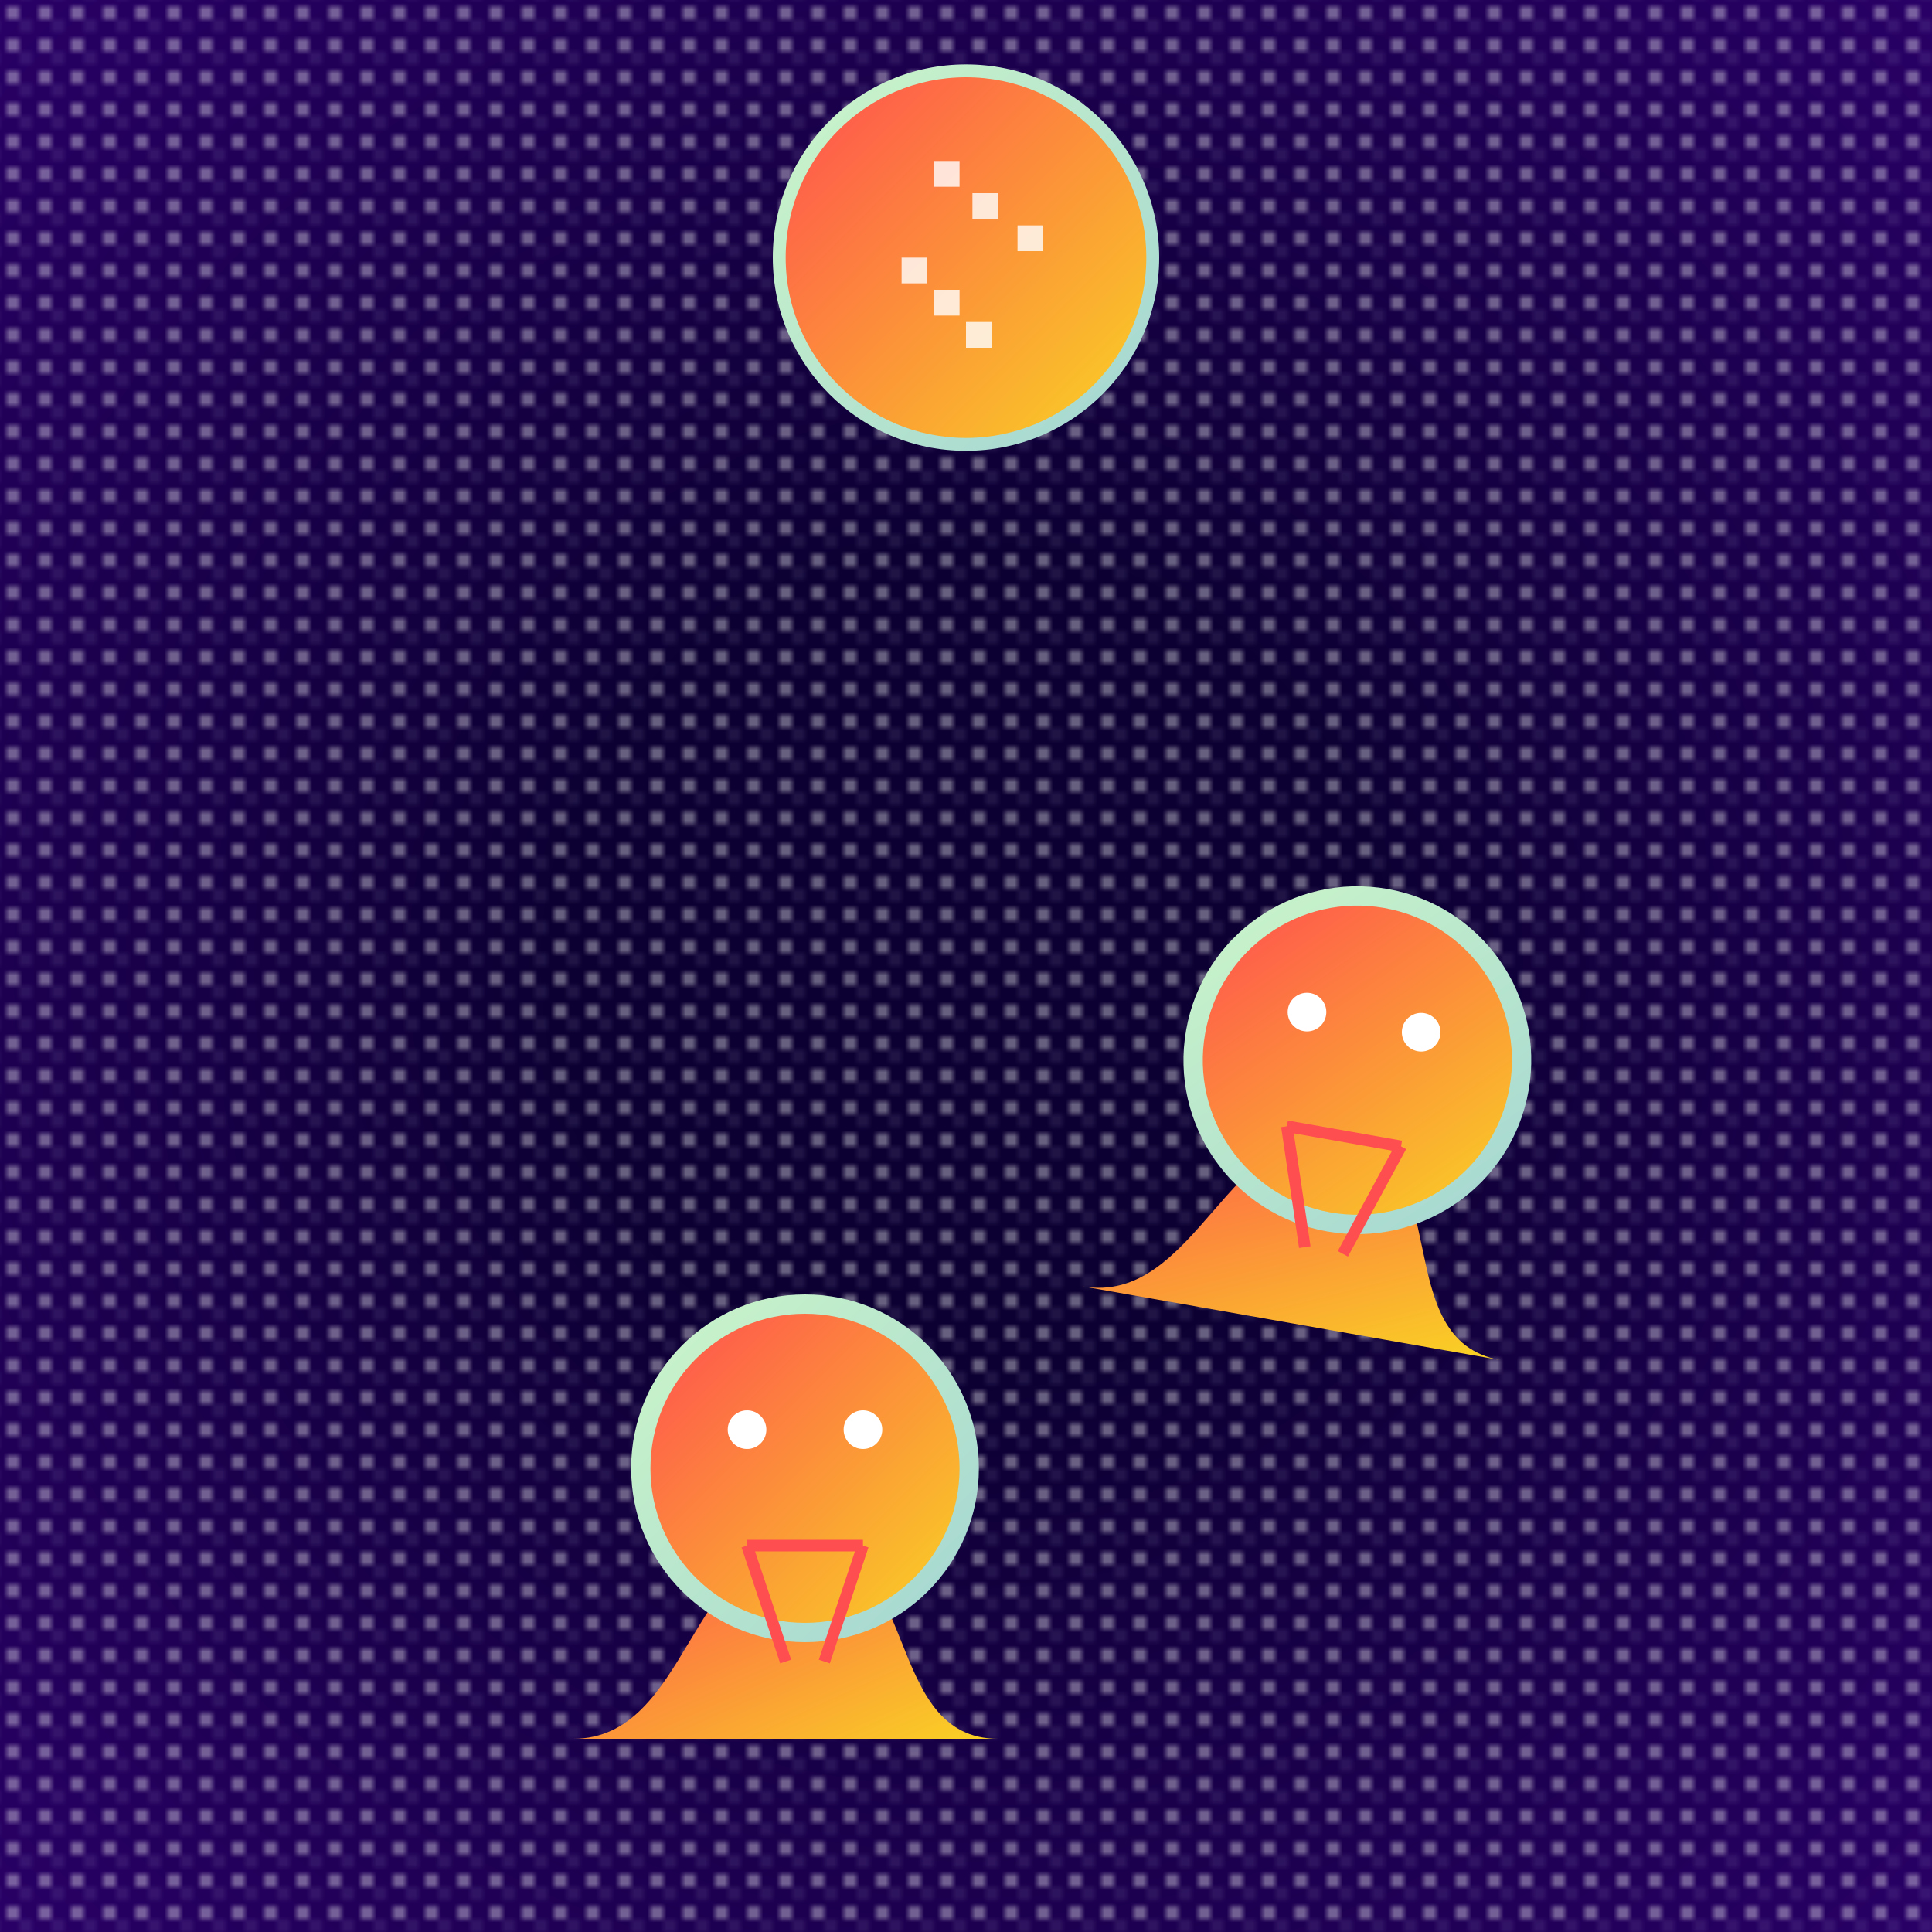
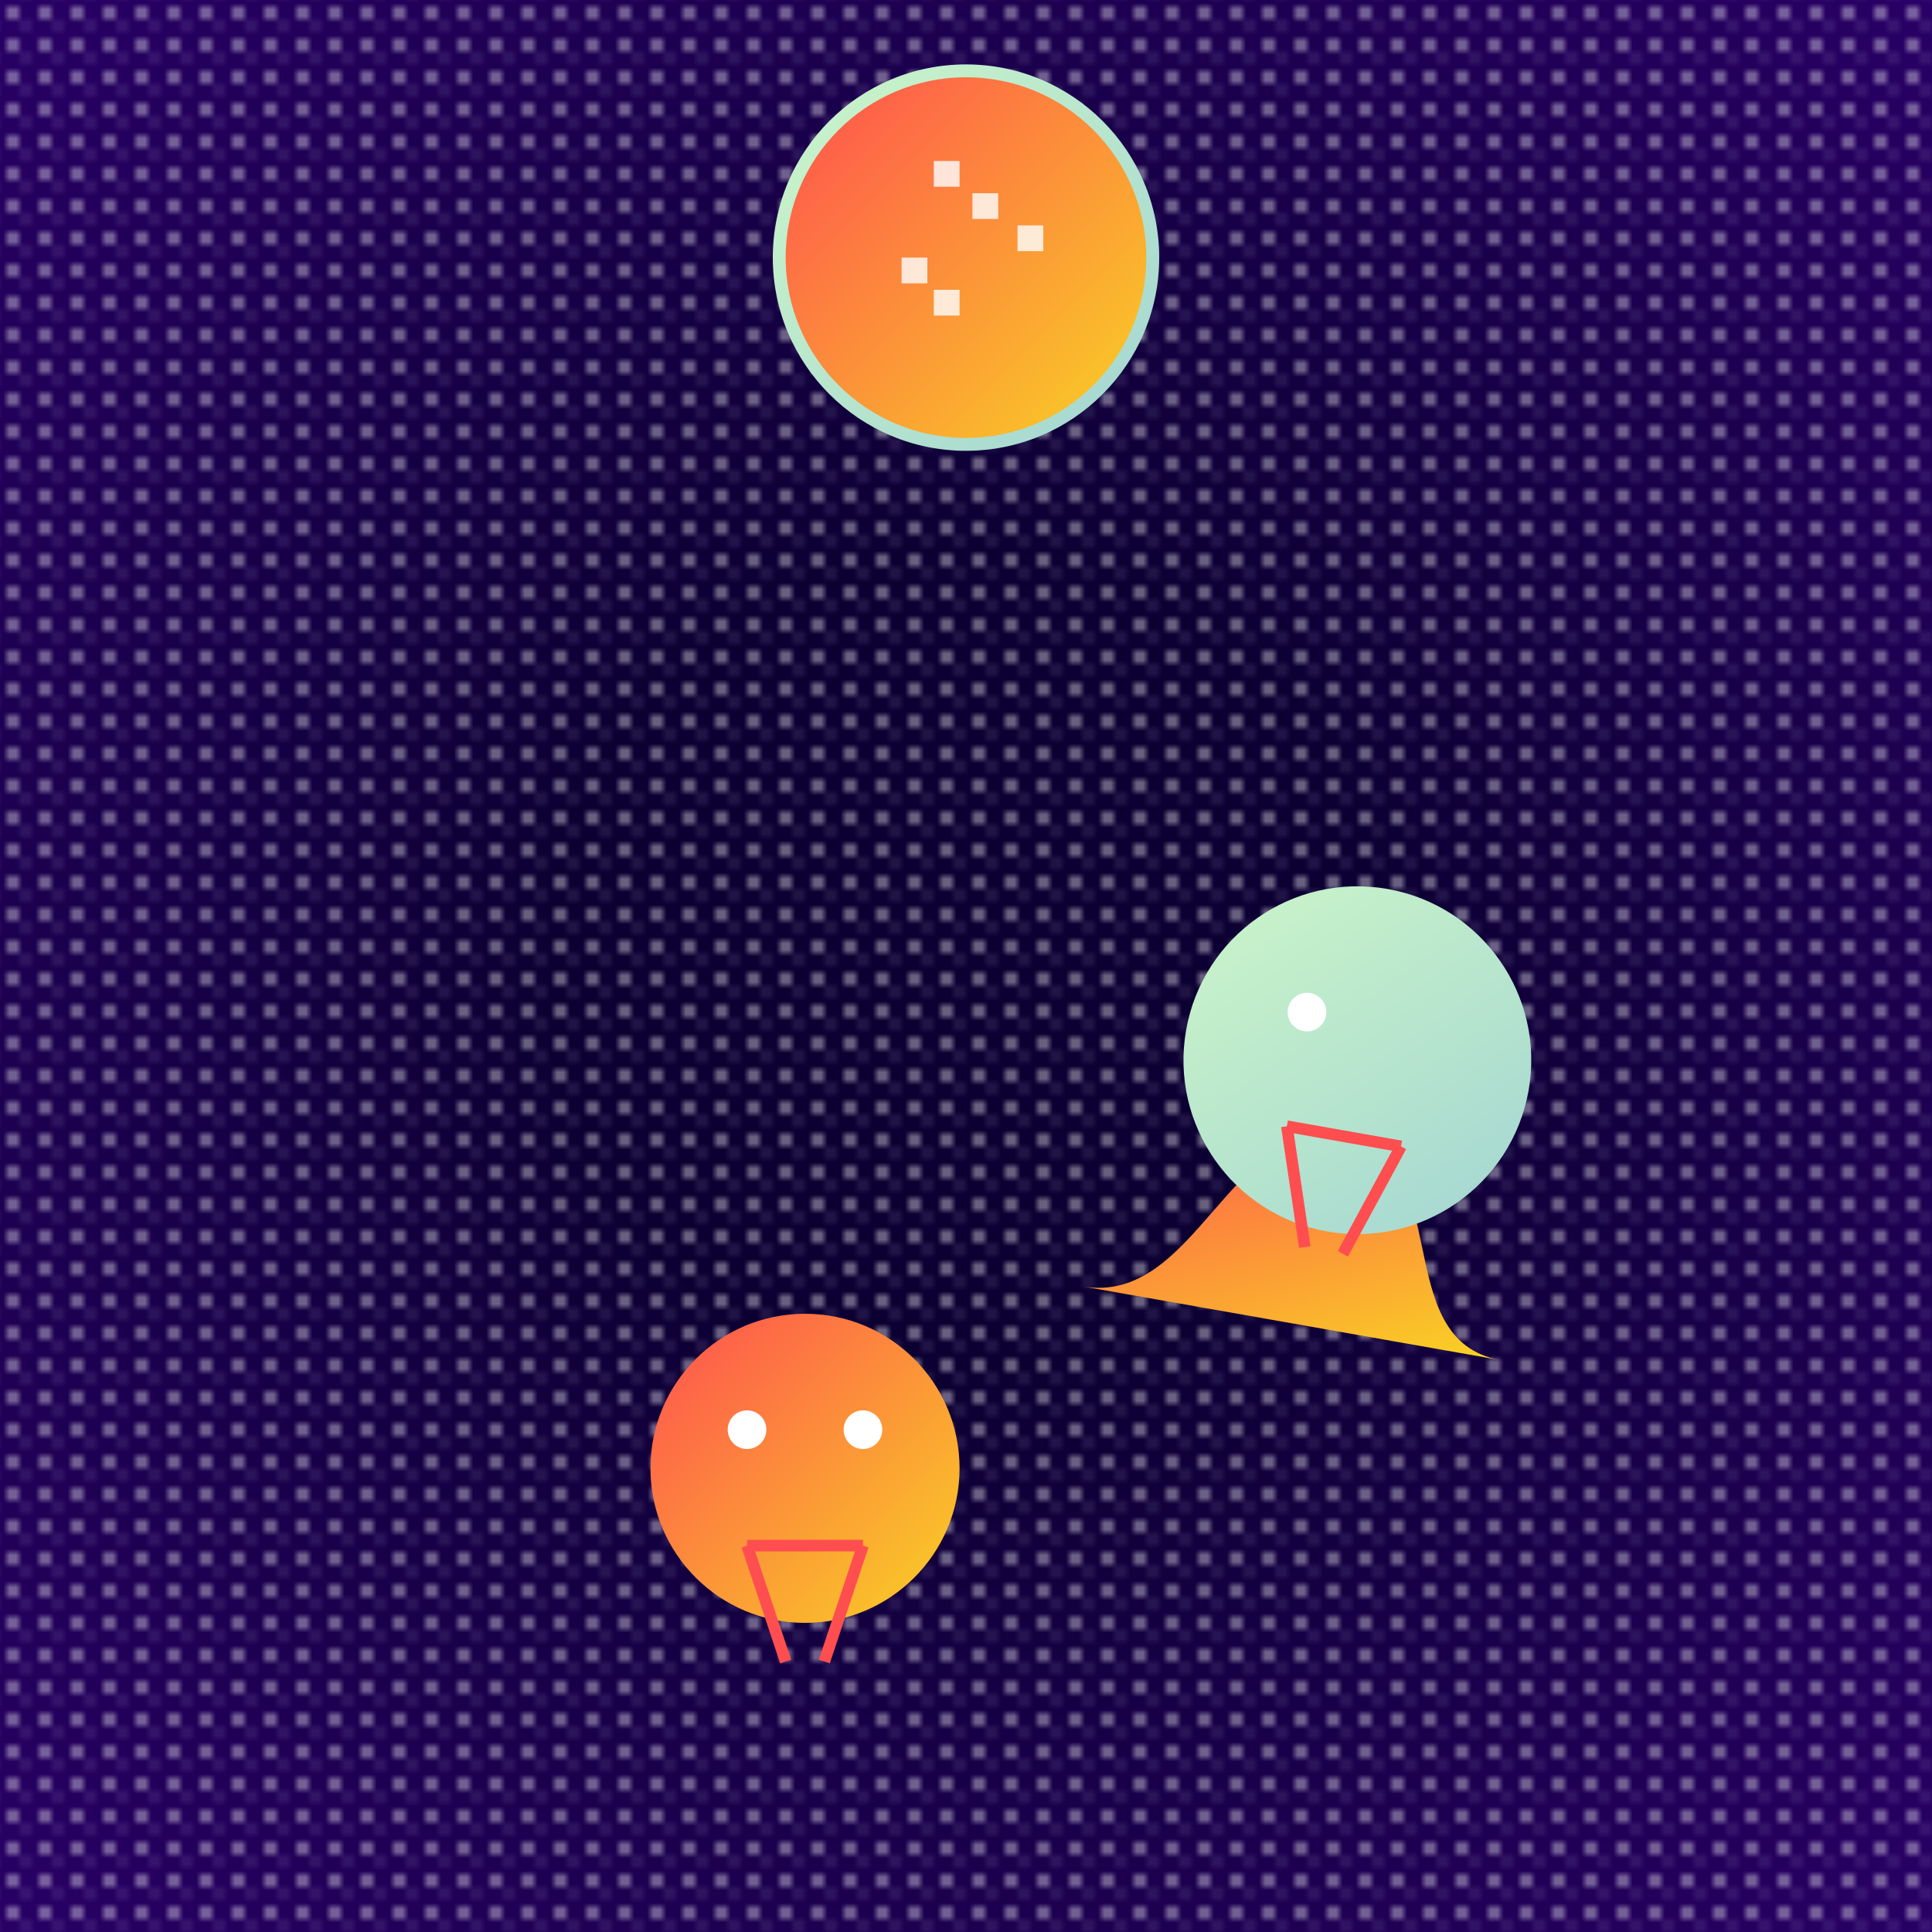
<svg xmlns="http://www.w3.org/2000/svg" viewBox="0 0 300 300">
  <defs>
    <radialGradient id="spaceGradient" cx="50%" cy="50%" r="70%">
      <stop offset="30%" stop-color="#0c0032" />
      <stop offset="100%" stop-color="#290066" />
    </radialGradient>
    <pattern id="starsPattern" x="0" y="0" width="5" height="5" patternUnits="userSpaceOnUse">
      <circle cx="2" cy="2" r="1" fill="white" />
      <circle cx="4" cy="4" r="0.5" fill="#ddddff" />
    </pattern>
    <linearGradient id="flamingoGradient" x1="0%" y1="0%" x2="100%" y2="100%">
      <stop offset="0%" stop-color="#ff4e50" />
      <stop offset="100%" stop-color="#f9d423" />
    </linearGradient>
    <linearGradient id="helmetGradient" x1="0%" y1="0%" x2="100%" y2="100%">
      <stop offset="0%" stop-color="#ccf6c8" />
      <stop offset="100%" stop-color="#a3d5d3" />
    </linearGradient>
  </defs>
  <rect width="100%" height="100%" fill="url(#spaceGradient)" />
  <rect width="100%" height="100%" fill="url(#starsPattern)" opacity="0.5" />
  <g transform="translate(80 150) scale(0.6)">
-     <path d="M15 200 C45 200, 45 150, 75 150 S 95 200, 125 200" fill="url(#flamingoGradient)" />
-     <circle cx="75" cy="130" r="45" fill="url(#helmetGradient)" />
    <circle cx="75" cy="130" r="40" fill="url(#flamingoGradient)" />
    <line x1="60" y1="150" x2="90" y2="150" stroke="#ff4e50" stroke-width="3" />
    <line x1="60" y1="150" x2="70" y2="180" stroke="#ff4e50" stroke-width="3" />
    <line x1="90" y1="150" x2="80" y2="180" stroke="#ff4e50" stroke-width="3" />
    <circle cx="60" cy="120" r="5" fill="#fff" />
    <circle cx="90" cy="120" r="5" fill="#fff" />
  </g>
  <g transform="translate(180 80) scale(0.6) rotate(10)">
    <path d="M15 200 C45 200, 45 150, 75 150 S 95 200, 125 200" fill="url(#flamingoGradient)" />
    <circle cx="75" cy="130" r="45" fill="url(#helmetGradient)" />
-     <circle cx="75" cy="130" r="40" fill="url(#flamingoGradient)" />
    <line x1="60" y1="150" x2="90" y2="150" stroke="#ff4e50" stroke-width="3" />
    <line x1="60" y1="150" x2="70" y2="180" stroke="#ff4e50" stroke-width="3" />
    <line x1="90" y1="150" x2="80" y2="180" stroke="#ff4e50" stroke-width="3" />
    <circle cx="60" cy="120" r="5" fill="#fff" />
-     <circle cx="90" cy="120" r="5" fill="#fff" />
  </g>
  <circle cx="150" cy="40" r="30" fill="url(#helmetGradient)" />
  <circle cx="150" cy="40" r="28" fill="url(#flamingoGradient)" />
  <g fill="#fff" opacity="0.8">
    <rect x="145" y="25" width="4" height="4" />
    <rect x="151" y="30" width="4" height="4" />
    <rect x="158" y="35" width="4" height="4" />
    <rect x="140" y="40" width="4" height="4" />
-     <rect x="150" y="50" width="4" height="4" />
    <rect x="145" y="45" width="4" height="4" />
  </g>
</svg>